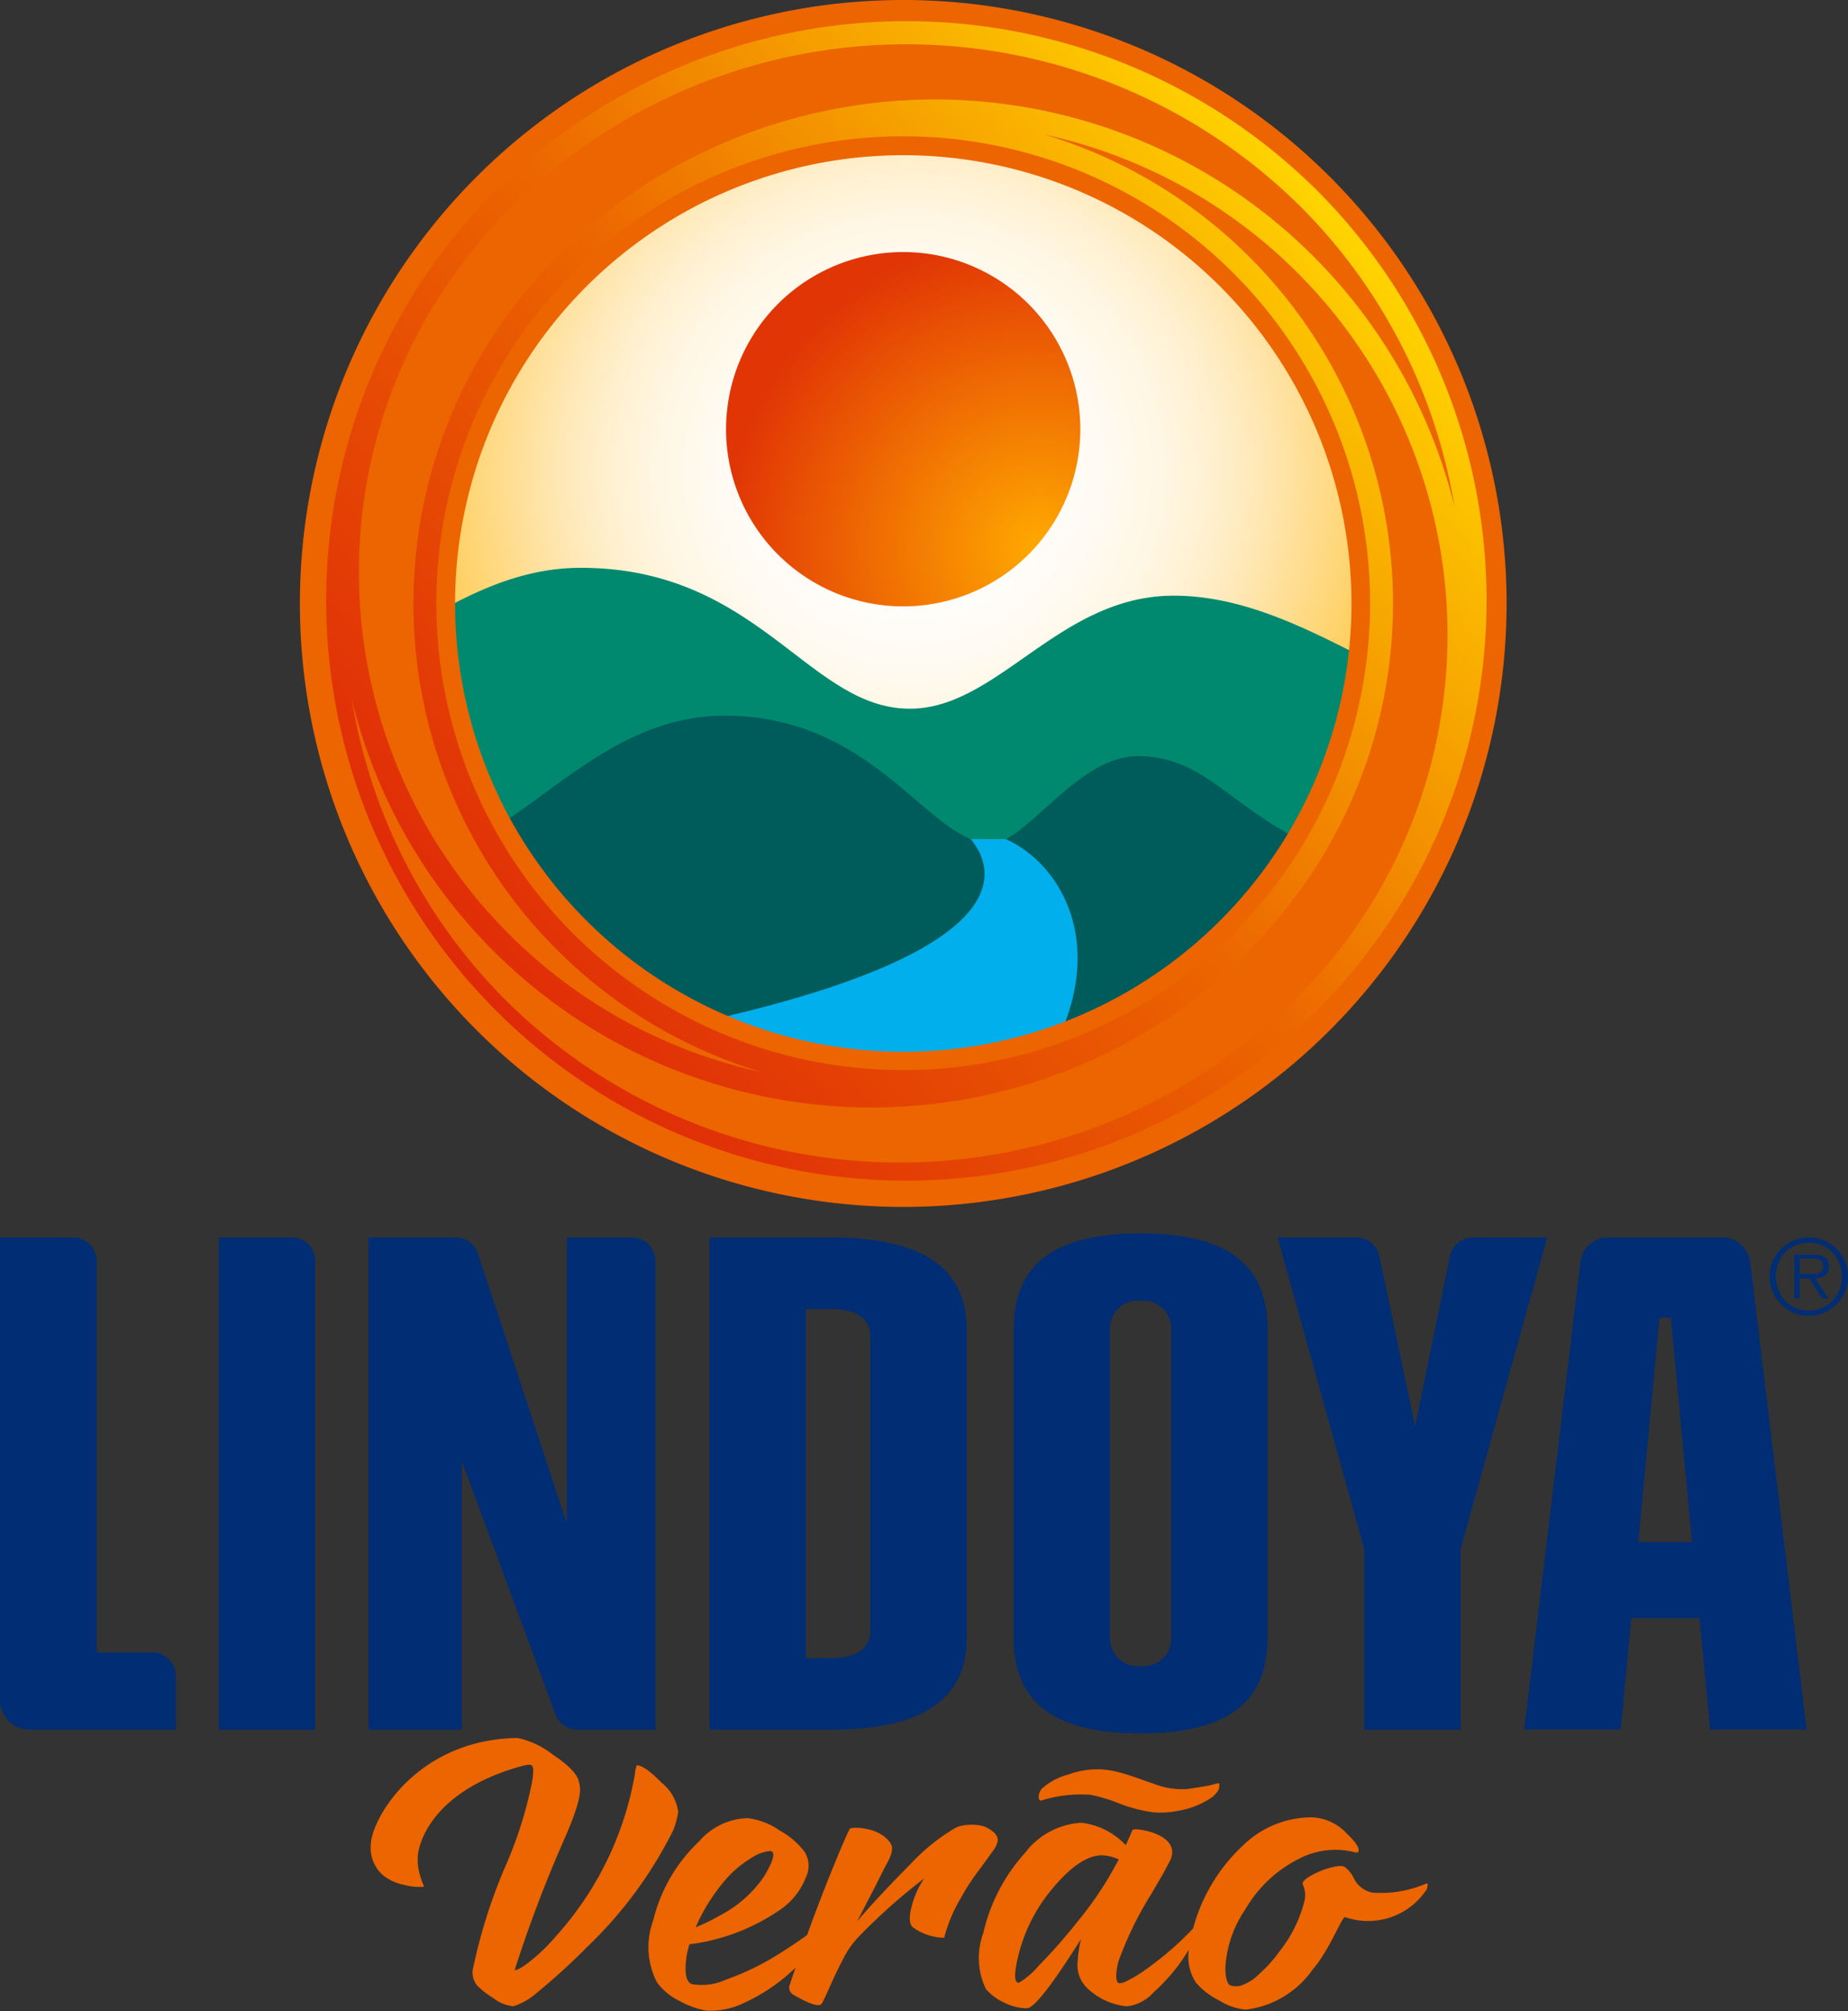
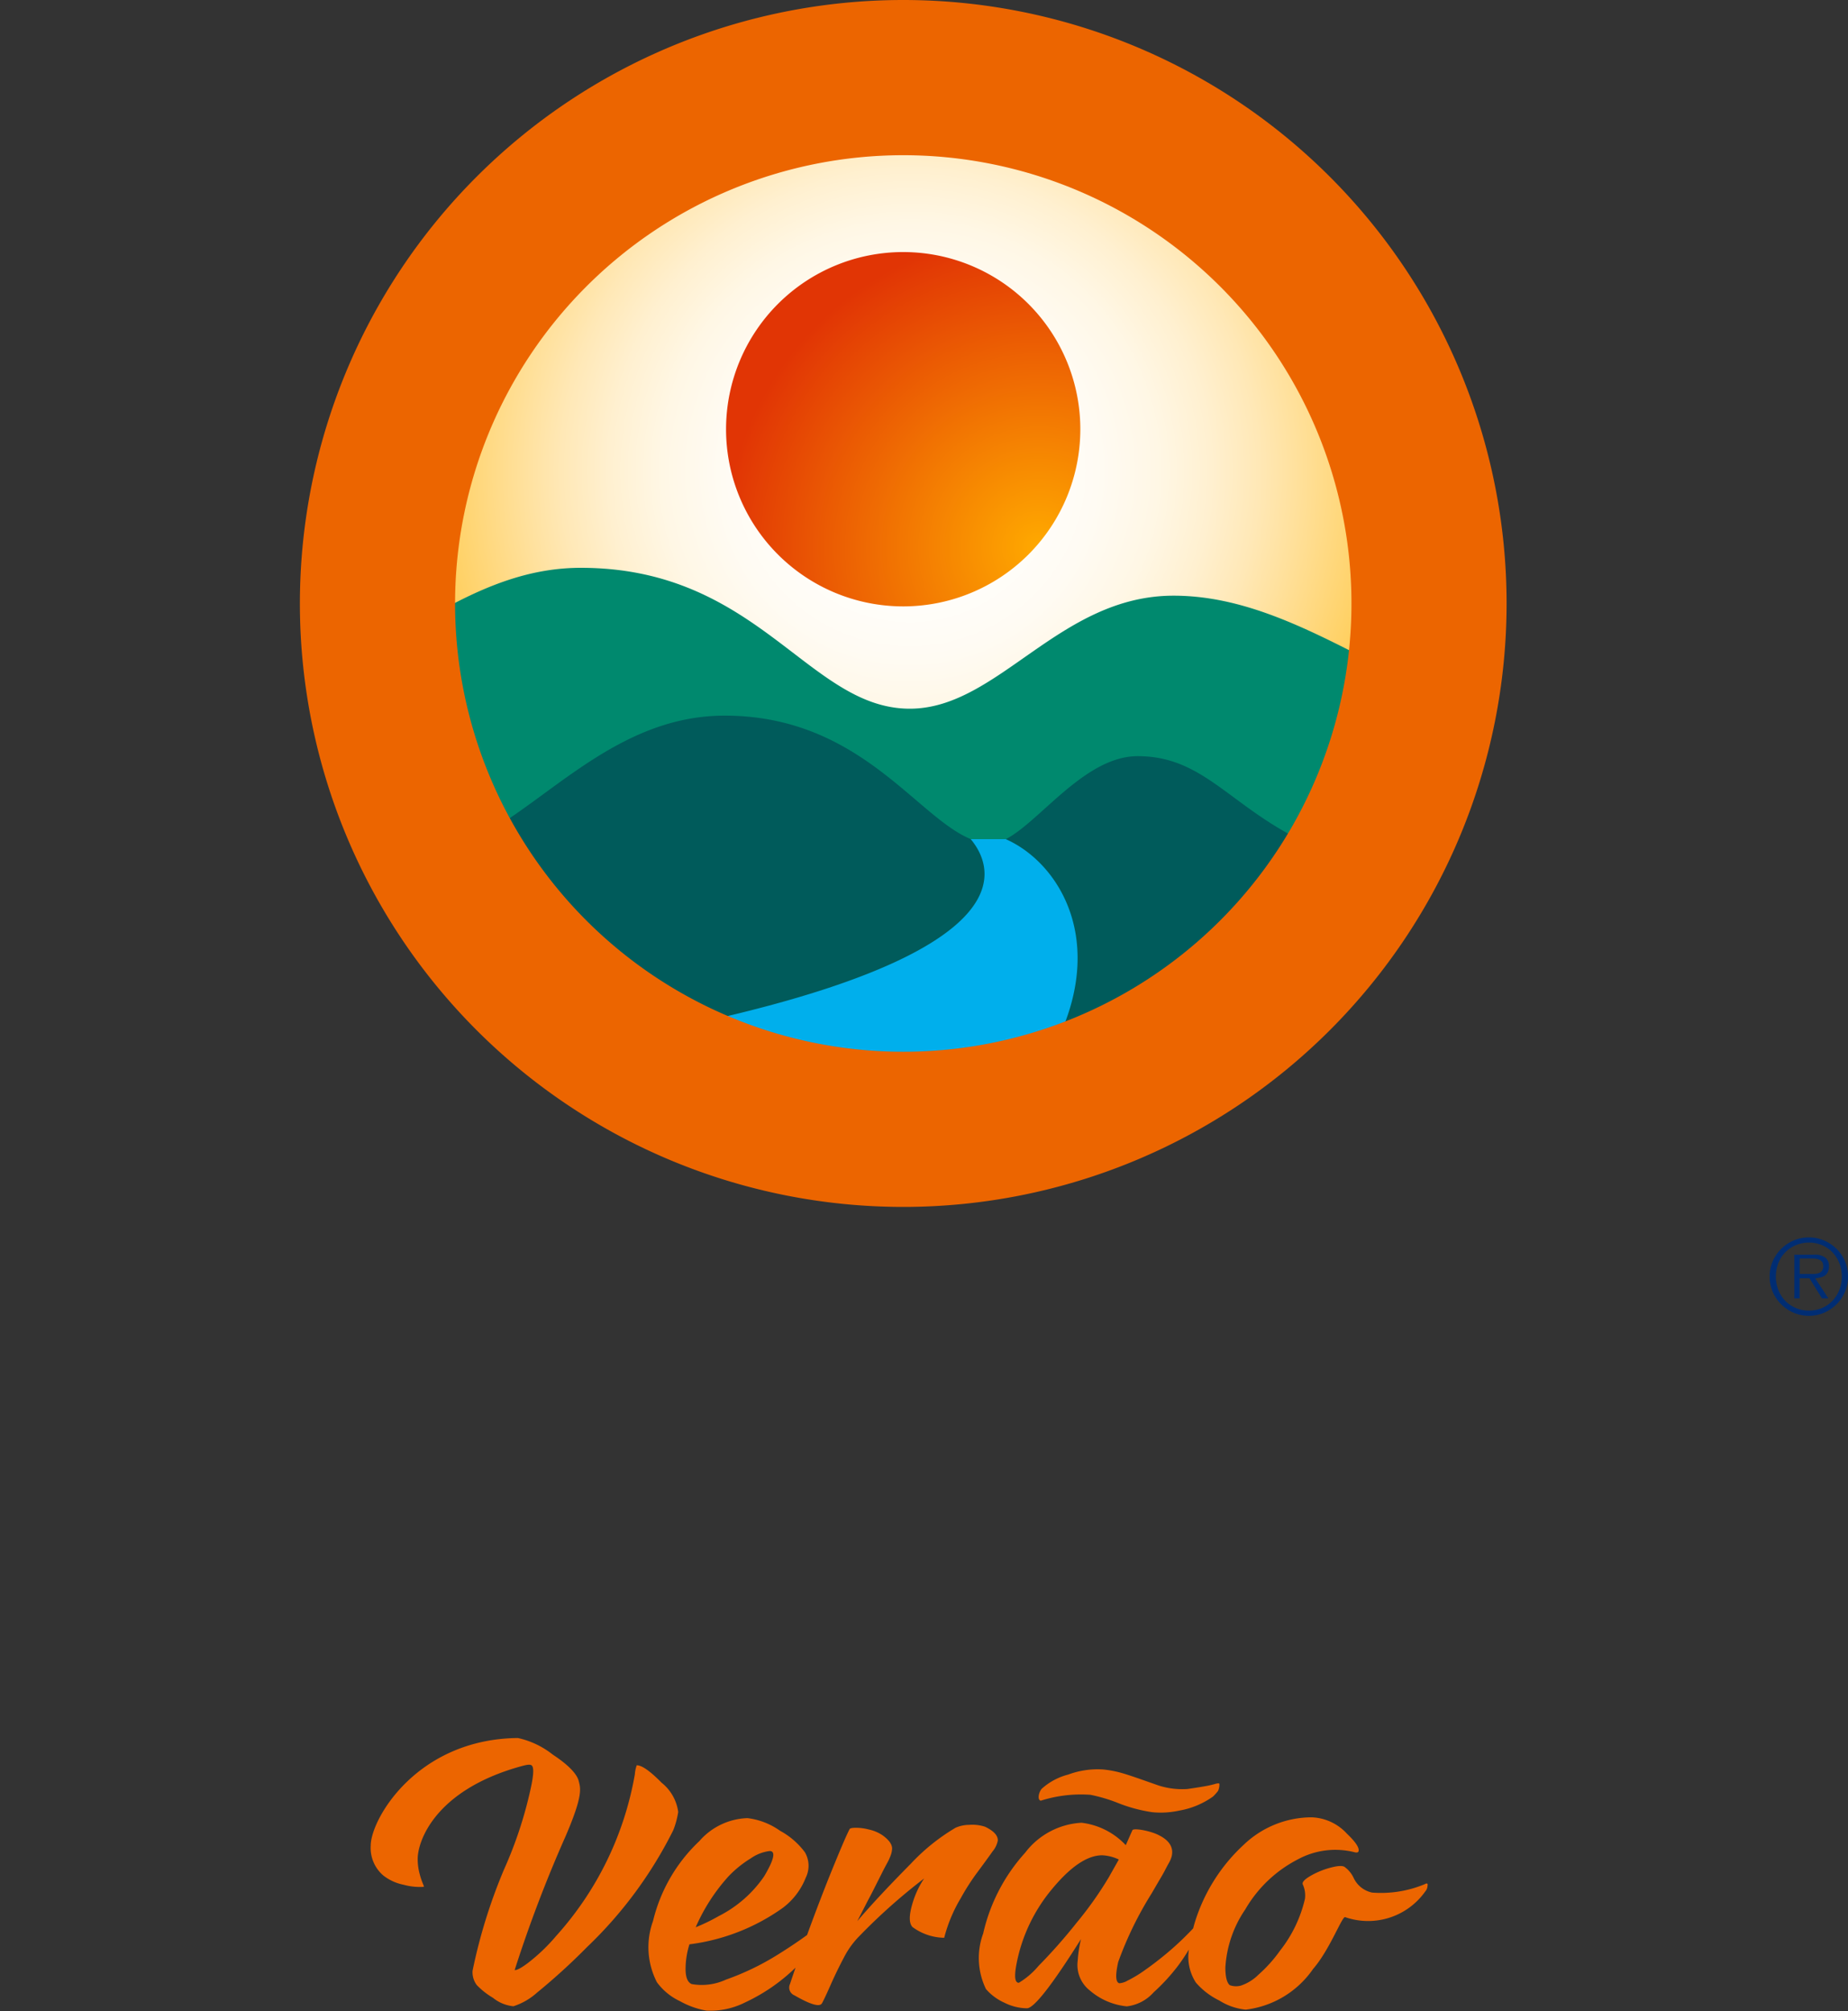
<svg xmlns="http://www.w3.org/2000/svg" width="70.058" height="76.227" viewBox="0 0 70.058 76.227">
  <rect x="0" y="0" width="70.058" height="76.227" fill="#333333" stroke="none" />
  <defs>
    <radialGradient id="radial-gradient" cx="0.506" cy="0.382" r="0.491" gradientTransform="translate(0)" gradientUnits="objectBoundingBox">
      <stop offset="0" stop-color="#fff" />
      <stop offset="0.209" stop-color="#fffefc" />
      <stop offset="0.339" stop-color="#fffbf3" />
      <stop offset="0.448" stop-color="#fff7e5" />
      <stop offset="0.544" stop-color="#fff0d0" />
      <stop offset="0.631" stop-color="#ffe8b6" />
      <stop offset="0.705" stop-color="#ffe09a" />
      <stop offset="0.904" stop-color="#ffca4c" />
      <stop offset="1" stop-color="#ffc22c" />
    </radialGradient>
    <radialGradient id="radial-gradient-2" cx="0.514" cy="0.282" r="0.569" gradientTransform="translate(1.076) scale(0.537 1)" gradientUnits="objectBoundingBox">
      <stop offset="0" stop-color="#73aa17" />
      <stop offset="0.007" stop-color="#72a917" />
      <stop offset="0.689" stop-color="#209255" />
      <stop offset="1" stop-color="#00896e" />
    </radialGradient>
    <radialGradient id="radial-gradient-3" cx="0.884" cy="0.834" r="1.593" gradientTransform="translate(0)" gradientUnits="objectBoundingBox">
      <stop offset="0" stop-color="#ffa900" />
      <stop offset="0.559" stop-color="#e13505" />
    </radialGradient>
    <linearGradient id="linear-gradient" x1="0.111" y1="0.841" x2="0.88" y2="0.167" gradientUnits="objectBoundingBox">
      <stop offset="0" stop-color="#df2808" />
      <stop offset="0.505" stop-color="#ec6500" />
      <stop offset="1" stop-color="#ffd400" />
    </linearGradient>
  </defs>
  <g id="Grupo_11" data-name="Grupo 11" transform="translate(-299.19 -165.162)">
    <g id="Grupo_7" data-name="Grupo 7" transform="translate(310.558 165.162)">
      <g id="Grupo_5" data-name="Grupo 5" transform="translate(1.316 1.317)">
        <path id="Caminho_4" data-name="Caminho 4" d="M386.394,191.3a21.558,21.558,0,1,1-21.558-21.559A21.555,21.555,0,0,1,386.394,191.3Z" transform="translate(-343.278 -169.738)" fill="url(#radial-gradient)" />
        <path id="Caminho_5" data-name="Caminho 5" d="M343.784,243.794a21.555,21.555,0,0,0,42.621,1.378c-3.8-1.543-7.12-4.15-10.96-4.15-4.346,0-6.647,4.284-10,4.284-3.849,0-5.736-5.34-12.471-5.34C349.478,239.965,346.857,242.217,343.784,243.794Z" transform="translate(-343.638 -219.761)" fill="url(#radial-gradient-2)" />
        <path id="Caminho_6" data-name="Caminho 6" d="M389.41,265.386c-6.157-.982-6.748-4.4-10.116-4.4-2.307,0-4.226,3.305-5.56,3.305-2.349,0-4.362-4.841-10.092-4.841-5.311,0-8.129,5.518-12.127,5.368-.143,0-.275-.021-.414-.031a21.56,21.56,0,0,0,17.631,11.895l3.376,0A21.553,21.553,0,0,0,389.41,265.386Z" transform="translate(-348.85 -233.642)" fill="#005b5b" />
        <path id="Caminho_7" data-name="Caminho 7" d="M408.3,205.085a6.715,6.715,0,1,1-6.714-6.716A6.715,6.715,0,0,1,408.3,205.085Z" transform="translate(-380.029 -190.132)" fill="url(#radial-gradient-3)" />
        <g id="Grupo_4" data-name="Grupo 4" transform="translate(8.225 30.49)">
          <path id="Caminho_8" data-name="Caminho 8" d="M389.089,275.715h-1.33c1,1.2,2.481,5.062-15.892,8a21.46,21.46,0,0,0,13.333,4.622c.614,0,1.22-.03,1.821-.081C394.27,282.027,391.85,276.941,389.089,275.715Z" transform="translate(-371.867 -275.715)" fill="#00afec" />
        </g>
      </g>
      <g id="Grupo_6" data-name="Grupo 6" transform="translate(0)">
        <path id="Caminho_9" data-name="Caminho 9" d="M361.578,165.162a22.873,22.873,0,1,0,22.873,22.874A22.874,22.874,0,0,0,361.578,165.162Zm0,39.865a16.991,16.991,0,1,1,16.992-16.991A16.99,16.99,0,0,1,361.578,205.027Z" transform="translate(-338.704 -165.162)" fill="#ec6500" />
-         <path id="Caminho_10" data-name="Caminho 10" d="M348.018,174.479a21.995,21.995,0,1,0,31.224-.12A22.1,22.1,0,0,0,348.018,174.479Zm30.605.5a20.885,20.885,0,0,1,5.847,11.38,20.29,20.29,0,0,0-34.053-9.481l.028.028a18.552,18.552,0,0,0,7.792,30.9,19.409,19.409,0,0,1-10.327-31.944c.235-.259.476-.514.726-.765A21.228,21.228,0,0,1,378.623,174.979Zm-27.565,27.565a17.7,17.7,0,1,1,25.023,0A17.714,17.714,0,0,1,351.058,202.544Zm-2.542,2.542a20.887,20.887,0,0,1-5.848-11.4,20.291,20.291,0,0,0,34.057,9.5l-.03-.03a18.555,18.555,0,0,0-7.777-30.9,19.414,19.414,0,0,1,10.926,31.23c-.422.506-.866,1-1.341,1.475A21.232,21.232,0,0,1,348.517,205.085Z" transform="translate(-340.697 -167.158)" fill="url(#linear-gradient)" />
      </g>
    </g>
    <g id="Grupo_10" data-name="Grupo 10" transform="translate(299.19 211.913)">
      <path id="Caminho_11" data-name="Caminho 11" d="M373.448,396.516a5.033,5.033,0,0,1,1.875-.223,5.957,5.957,0,0,1,1.067.318,5.772,5.772,0,0,0,1.282.342,3.273,3.273,0,0,0,1.019-.06,3.116,3.116,0,0,0,1.284-.534,2.017,2.017,0,0,0,.181-.2c.052-.07.083-.3.042-.3a.491.491,0,0,0-.159.028,3.8,3.8,0,0,1-.4.087q-.28.05-.64.1a2.918,2.918,0,0,1-1.207-.175l-.6-.211c-.33-.114-.59-.2-.779-.248a3.93,3.93,0,0,0-.613-.107,3.194,3.194,0,0,0-1.312.193,2.379,2.379,0,0,0-1.009.541C373.349,396.226,373.318,396.5,373.448,396.516Zm14.559,3.163a4.32,4.32,0,0,1-2,.321,1,1,0,0,1-.7-.554,1.066,1.066,0,0,0-.32-.4c-.069-.071-.243-.071-.522,0a3.084,3.084,0,0,0-.776.31c-.236.136-.341.243-.314.328a1,1,0,0,1,.085.552,4.987,4.987,0,0,1-.943,1.963,5.29,5.29,0,0,1-.818.911,1.717,1.717,0,0,1-.669.416.7.7,0,0,1-.42-.017c-.112-.094-.167-.319-.167-.672a4.351,4.351,0,0,1,.755-2.2,4.886,4.886,0,0,1,1.989-1.894,2.978,2.978,0,0,1,2.176-.267c.071.011.114,0,.127-.037.043-.129-.105-.354-.44-.673a1.9,1.9,0,0,0-1.34-.619,3.734,3.734,0,0,0-2.576,1.045,6.661,6.661,0,0,0-1.865,2.991c-.018.06-.031.115-.047.173a11.3,11.3,0,0,1-.957.909c-.295.248-.58.468-.859.664a4.7,4.7,0,0,1-.67.407.714.714,0,0,1-.314.1c-.14-.037-.154-.3-.043-.8a13.464,13.464,0,0,1,1.257-2.586l.292-.5c.113-.189.189-.324.232-.409s.091-.173.147-.274a1.028,1.028,0,0,0,.1-.239.718.718,0,0,0,.02-.159q0-.444-.648-.709a2.694,2.694,0,0,0-.4-.115,1.787,1.787,0,0,0-.325-.043c-.077,0-.122.011-.135.033l-.252.568a2.742,2.742,0,0,0-1.676-.85,2.875,2.875,0,0,0-2.136,1.133,6.791,6.791,0,0,0-1.593,3.063,2.691,2.691,0,0,0,.106,2.109,2.011,2.011,0,0,0,.692.513,1.951,1.951,0,0,0,.86.214q.4,0,2.05-2.623a4.715,4.715,0,0,0-.124.815,1.227,1.227,0,0,0,.46,1.135,2.526,2.526,0,0,0,1.4.6,1.611,1.611,0,0,0,1.018-.532,7.358,7.358,0,0,0,.952-1.043c.141-.192.267-.384.384-.577a1.791,1.791,0,0,0,.264,1.249,2.759,2.759,0,0,0,.89.682,2.3,2.3,0,0,0,1,.346,3.621,3.621,0,0,0,2.553-1.541c.628-.719,1.1-2,1.215-1.966a2.654,2.654,0,0,0,3.04-.975.343.343,0,0,0,.085-.214C388.126,399.657,388.09,399.633,388.007,399.678Zm-13.217,1.482a20.658,20.658,0,0,1-1.433,1.621,2.962,2.962,0,0,1-.744.637c-.155,0-.18-.247-.082-.745a6.256,6.256,0,0,1,1.361-2.832c.7-.84,1.325-1.256,1.882-1.256a1.646,1.646,0,0,1,.63.16l-.378.67A13.7,13.7,0,0,1,374.789,401.161ZM359.7,396.944a1.706,1.706,0,0,0-.628-1.107c-.435-.442-.749-.663-.944-.663a1.275,1.275,0,0,0-.072.344,12.293,12.293,0,0,1-2.981,6.123A6.9,6.9,0,0,1,354,402.67q-.377.283-.5.266a50.567,50.567,0,0,1,1.928-5.066c.669-1.553.572-1.818.5-2.1-.058-.239-.344-.58-.983-1a3.252,3.252,0,0,0-1.322-.629c-3.834.039-5.58,3.08-5.58,4.08a1.371,1.371,0,0,0,.482,1.135,1.823,1.823,0,0,0,.765.347,2.316,2.316,0,0,0,.764.079c.014,0,0-.038-.031-.115a2.7,2.7,0,0,1-.127-.382,2.129,2.129,0,0,1-.072-.566c0-.651.633-2.576,3.853-3.488.235-.067.379-.1.45-.062.11.047.1.347-.022.9a15.623,15.623,0,0,1-1.007,3.051,20.383,20.383,0,0,0-1.194,3.843.813.813,0,0,0,.157.539,2.87,2.87,0,0,0,.619.488,1.439,1.439,0,0,0,.773.318,2.46,2.46,0,0,0,.89-.512,23.881,23.881,0,0,0,1.907-1.737,15.983,15.983,0,0,0,3.262-4.422A3.161,3.161,0,0,0,359.7,396.944Zm12.116,1.072c0-.186-.161-.358-.483-.512a1.544,1.544,0,0,0-.6-.071,1.3,1.3,0,0,0-.514.107,7.614,7.614,0,0,0-1.7,1.365q-1.278,1.292-2.03,2.177l.4-.778c.083-.153.177-.334.281-.542l.252-.5c.062-.125.129-.251.2-.382a1.935,1.935,0,0,0,.146-.328.8.8,0,0,0,.041-.22c0-.165-.125-.337-.377-.514a1.5,1.5,0,0,0-.512-.211,1.884,1.884,0,0,0-.5-.063c-.131,0-.2.019-.22.046q-.188.353-.836,1.964-.422,1.071-.779,2.054-.484.352-1.083.727a9.988,9.988,0,0,1-1.992.964,2.183,2.183,0,0,1-1.3.168c-.167-.071-.242-.287-.229-.656a3.129,3.129,0,0,1,.145-.85,7.758,7.758,0,0,0,3.539-1.382,2.631,2.631,0,0,0,.87-1.143,1.019,1.019,0,0,0-.031-.963,2.882,2.882,0,0,0-.943-.816,2.677,2.677,0,0,0-1.235-.479,2.518,2.518,0,0,0-1.824.87,6.127,6.127,0,0,0-1.756,3.028,2.907,2.907,0,0,0,.145,2.319,2.26,2.26,0,0,0,.869.717,3.164,3.164,0,0,0,1.016.363,2.937,2.937,0,0,0,1.455-.309,6.959,6.959,0,0,0,1.895-1.3l.022-.021c-.072.209-.144.42-.211.623a.316.316,0,0,0,.168.426q.921.531,1.046.3c.057-.1.164-.326.325-.691s.333-.716.512-1.054a3.28,3.28,0,0,1,.585-.806,22.142,22.142,0,0,1,2.451-2.179,3.416,3.416,0,0,0-.44.938c-.139.46-.139.763,0,.905a2.076,2.076,0,0,0,1.2.406,5.649,5.649,0,0,1,.627-1.5,8.512,8.512,0,0,1,.639-.994c.244-.329.434-.589.566-.778A.9.9,0,0,0,371.818,398.015Zm-10.239,1.4a4.177,4.177,0,0,1,.878-.716,1.573,1.573,0,0,1,.712-.275c.238,0,.169.322-.208.957a4.59,4.59,0,0,1-1.718,1.506,6.9,6.9,0,0,1-.878.426A7.085,7.085,0,0,1,361.579,399.415Z" transform="translate(-333.989 -375.016)" fill="#ec6500" />
      <g id="Grupo_9" data-name="Grupo 9" transform="translate(0)">
        <g id="Grupo_8" data-name="Grupo 8" transform="translate(67.087 0.15)">
          <path id="Caminho_12" data-name="Caminho 12" d="M534.475,329.621a.345.345,0,0,0,.11-.14.51.51,0,0,0,.039-.207.406.406,0,0,0-.13-.32.675.675,0,0,0-.458-.119h-.725v1.658h.2v-.764h.373l.474.764h.243l-.5-.764a.933.933,0,0,0,.205-.031A.445.445,0,0,0,534.475,329.621Zm-.462-.054h-.5v-.587h.474a1.04,1.04,0,0,1,.149.011.384.384,0,0,1,.133.039.238.238,0,0,1,.1.086.279.279,0,0,1,.038.155.268.268,0,0,1-.058.188.293.293,0,0,1-.145.087A.762.762,0,0,1,534.012,329.567Zm1.217-.481a1.472,1.472,0,0,0-.318-.471,1.568,1.568,0,0,0-.472-.317,1.428,1.428,0,0,0-.576-.118,1.444,1.444,0,0,0-.581.118,1.549,1.549,0,0,0-.472.317,1.5,1.5,0,0,0-.32.471,1.432,1.432,0,0,0-.117.577,1.451,1.451,0,0,0,.117.581,1.515,1.515,0,0,0,.792.791,1.449,1.449,0,0,0,.581.119,1.432,1.432,0,0,0,.576-.119,1.549,1.549,0,0,0,.472-.32,1.493,1.493,0,0,0,.318-.471,1.47,1.47,0,0,0,.116-.581A1.451,1.451,0,0,0,535.229,329.086Zm-.214,1.086a1.294,1.294,0,0,1-.258.409,1.189,1.189,0,0,1-.394.274,1.255,1.255,0,0,1-.5.1,1.268,1.268,0,0,1-.5-.1,1.209,1.209,0,0,1-.4-.274,1.274,1.274,0,0,1-.26-.409,1.421,1.421,0,0,1,0-1.017,1.233,1.233,0,0,1,.26-.407,1.212,1.212,0,0,1,.4-.271,1.255,1.255,0,0,1,.5-.1,1.242,1.242,0,0,1,.5.1,1.191,1.191,0,0,1,.394.271,1.251,1.251,0,0,1,.258.407,1.413,1.413,0,0,1,0,1.017Z" transform="translate(-532.374 -328.18)" fill="#002d73" />
        </g>
-         <path id="Caminho_13" data-name="Caminho 13" d="M323.144,327.813l-.019,0v0h-2.448v10.836l-3.358-10.194a.891.891,0,0,0-.854-.642h-3.3v18.655h3.532V336.29l3.538,9.563h0a.889.889,0,0,0,.843.615h2.961V328.706A.892.892,0,0,0,323.144,327.813Zm-12.895,0h-2.76V346.47h3.651V328.7A.894.894,0,0,0,310.249,327.812Zm-5.283,15.731-.011,0h-2.1V328.712h0v-.006a.892.892,0,0,0-.893-.892l-.01,0v0H299.19v17.554h0a1.119,1.119,0,0,0,1.111,1.1v0h5.556v-2.042h0A.893.893,0,0,0,304.966,343.543Zm50.056-15.73h0a.89.89,0,0,0-.871.736l-1.315,6.426-1.352-6.448h0a.894.894,0,0,0-.876-.715h-2.983l3.285,11.813v6.844h3.652v-6.844l3.284-11.813Zm10.524.954h-.007a1.062,1.062,0,0,0-1.055-.956h-4.348v0a1.056,1.056,0,0,0-1.035.953H359.1l-2.128,17.7h3.659l.4-4.223h2.589l.4,4.223h3.659ZM361.3,339.354l.8-8.5h.434l.8,8.5Zm-30.623-11.541h-4.587V346.47h4.587c3.678,0,5.162-1.288,5.162-3.5V331.313C335.838,329.1,334.354,327.813,330.676,327.813Zm1.509,14.852c0,.683-.429,1.088-1.509,1.088h-.936V330.529h.936c1.081,0,1.509.4,1.509,1.088Zm10.25-15.005h-.009c-3.371,0-4.809,1.239-4.809,3.653v11.646c0,2.414,1.438,3.65,4.809,3.65h.009c3.373,0,4.809-1.237,4.809-3.65V331.313C347.243,328.9,345.807,327.66,342.435,327.66Zm1.157,15.3a1.054,1.054,0,0,1-1.157,1.1h-.009a1.055,1.055,0,0,1-1.158-1.1V331.313a1.059,1.059,0,0,1,1.158-1.1h.009a1.057,1.057,0,0,1,1.157,1.1Z" transform="translate(-299.19 -327.66)" fill="#002d73" />
      </g>
    </g>
  </g>
</svg>